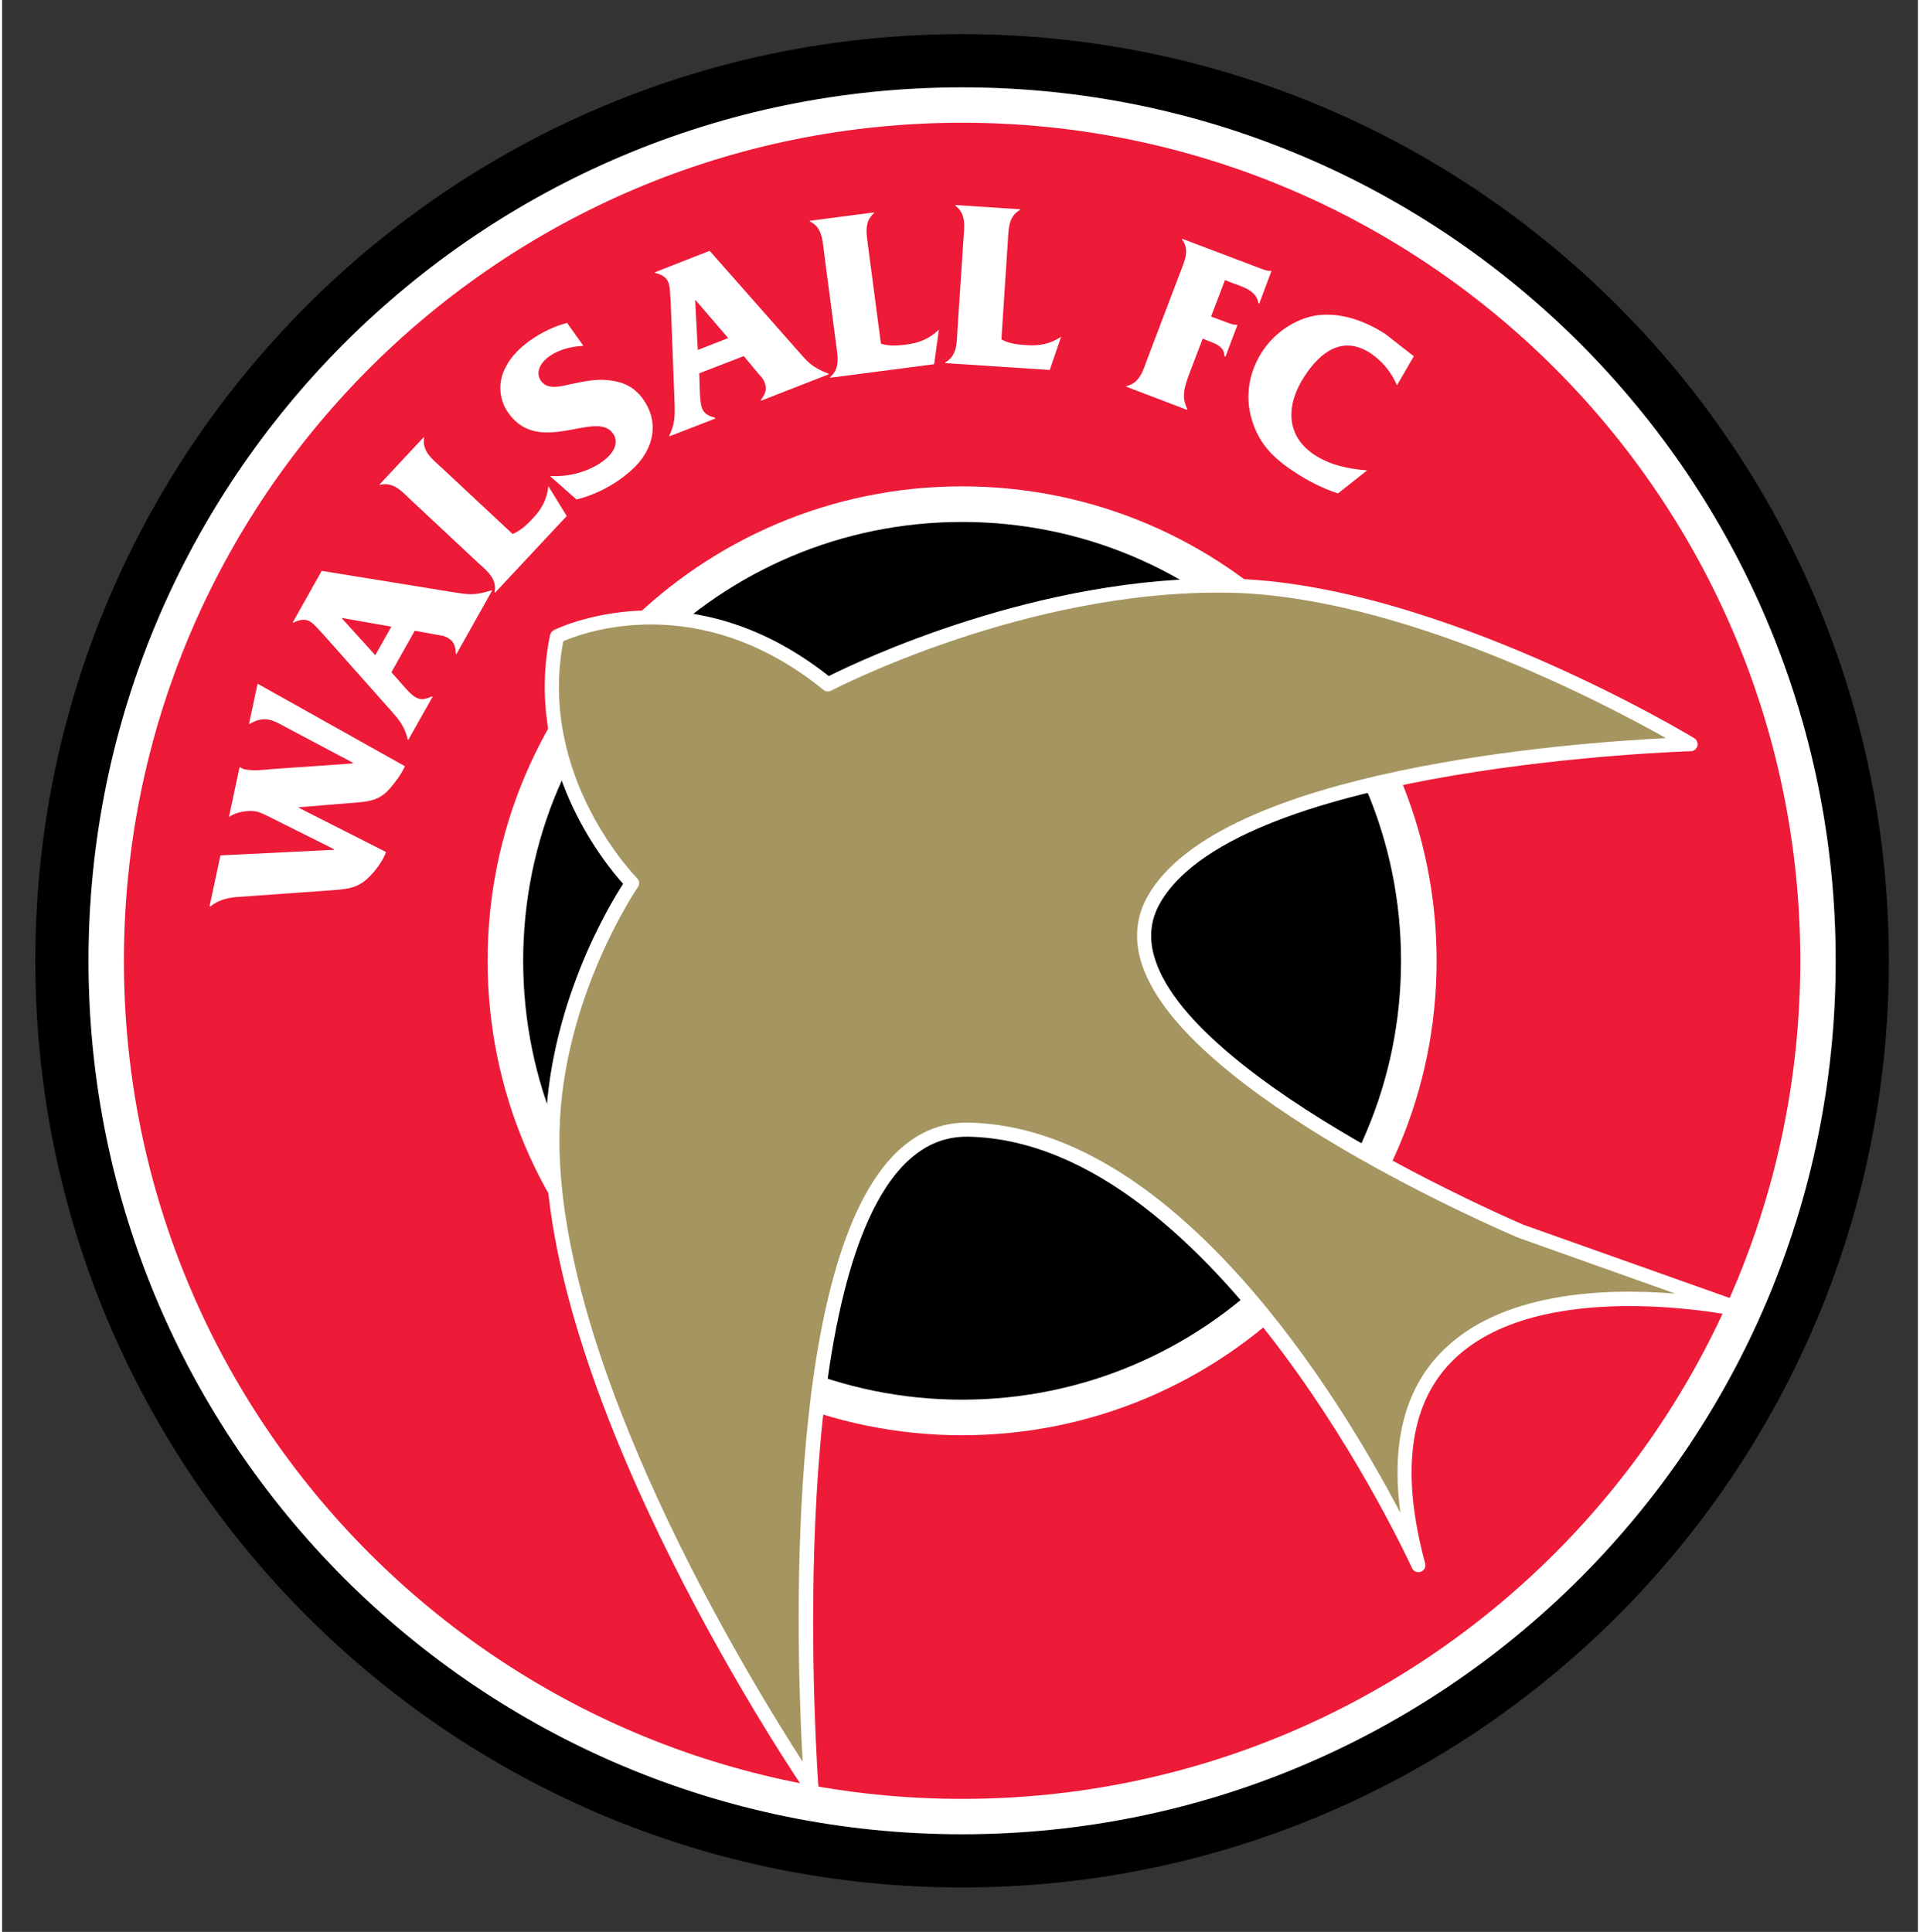
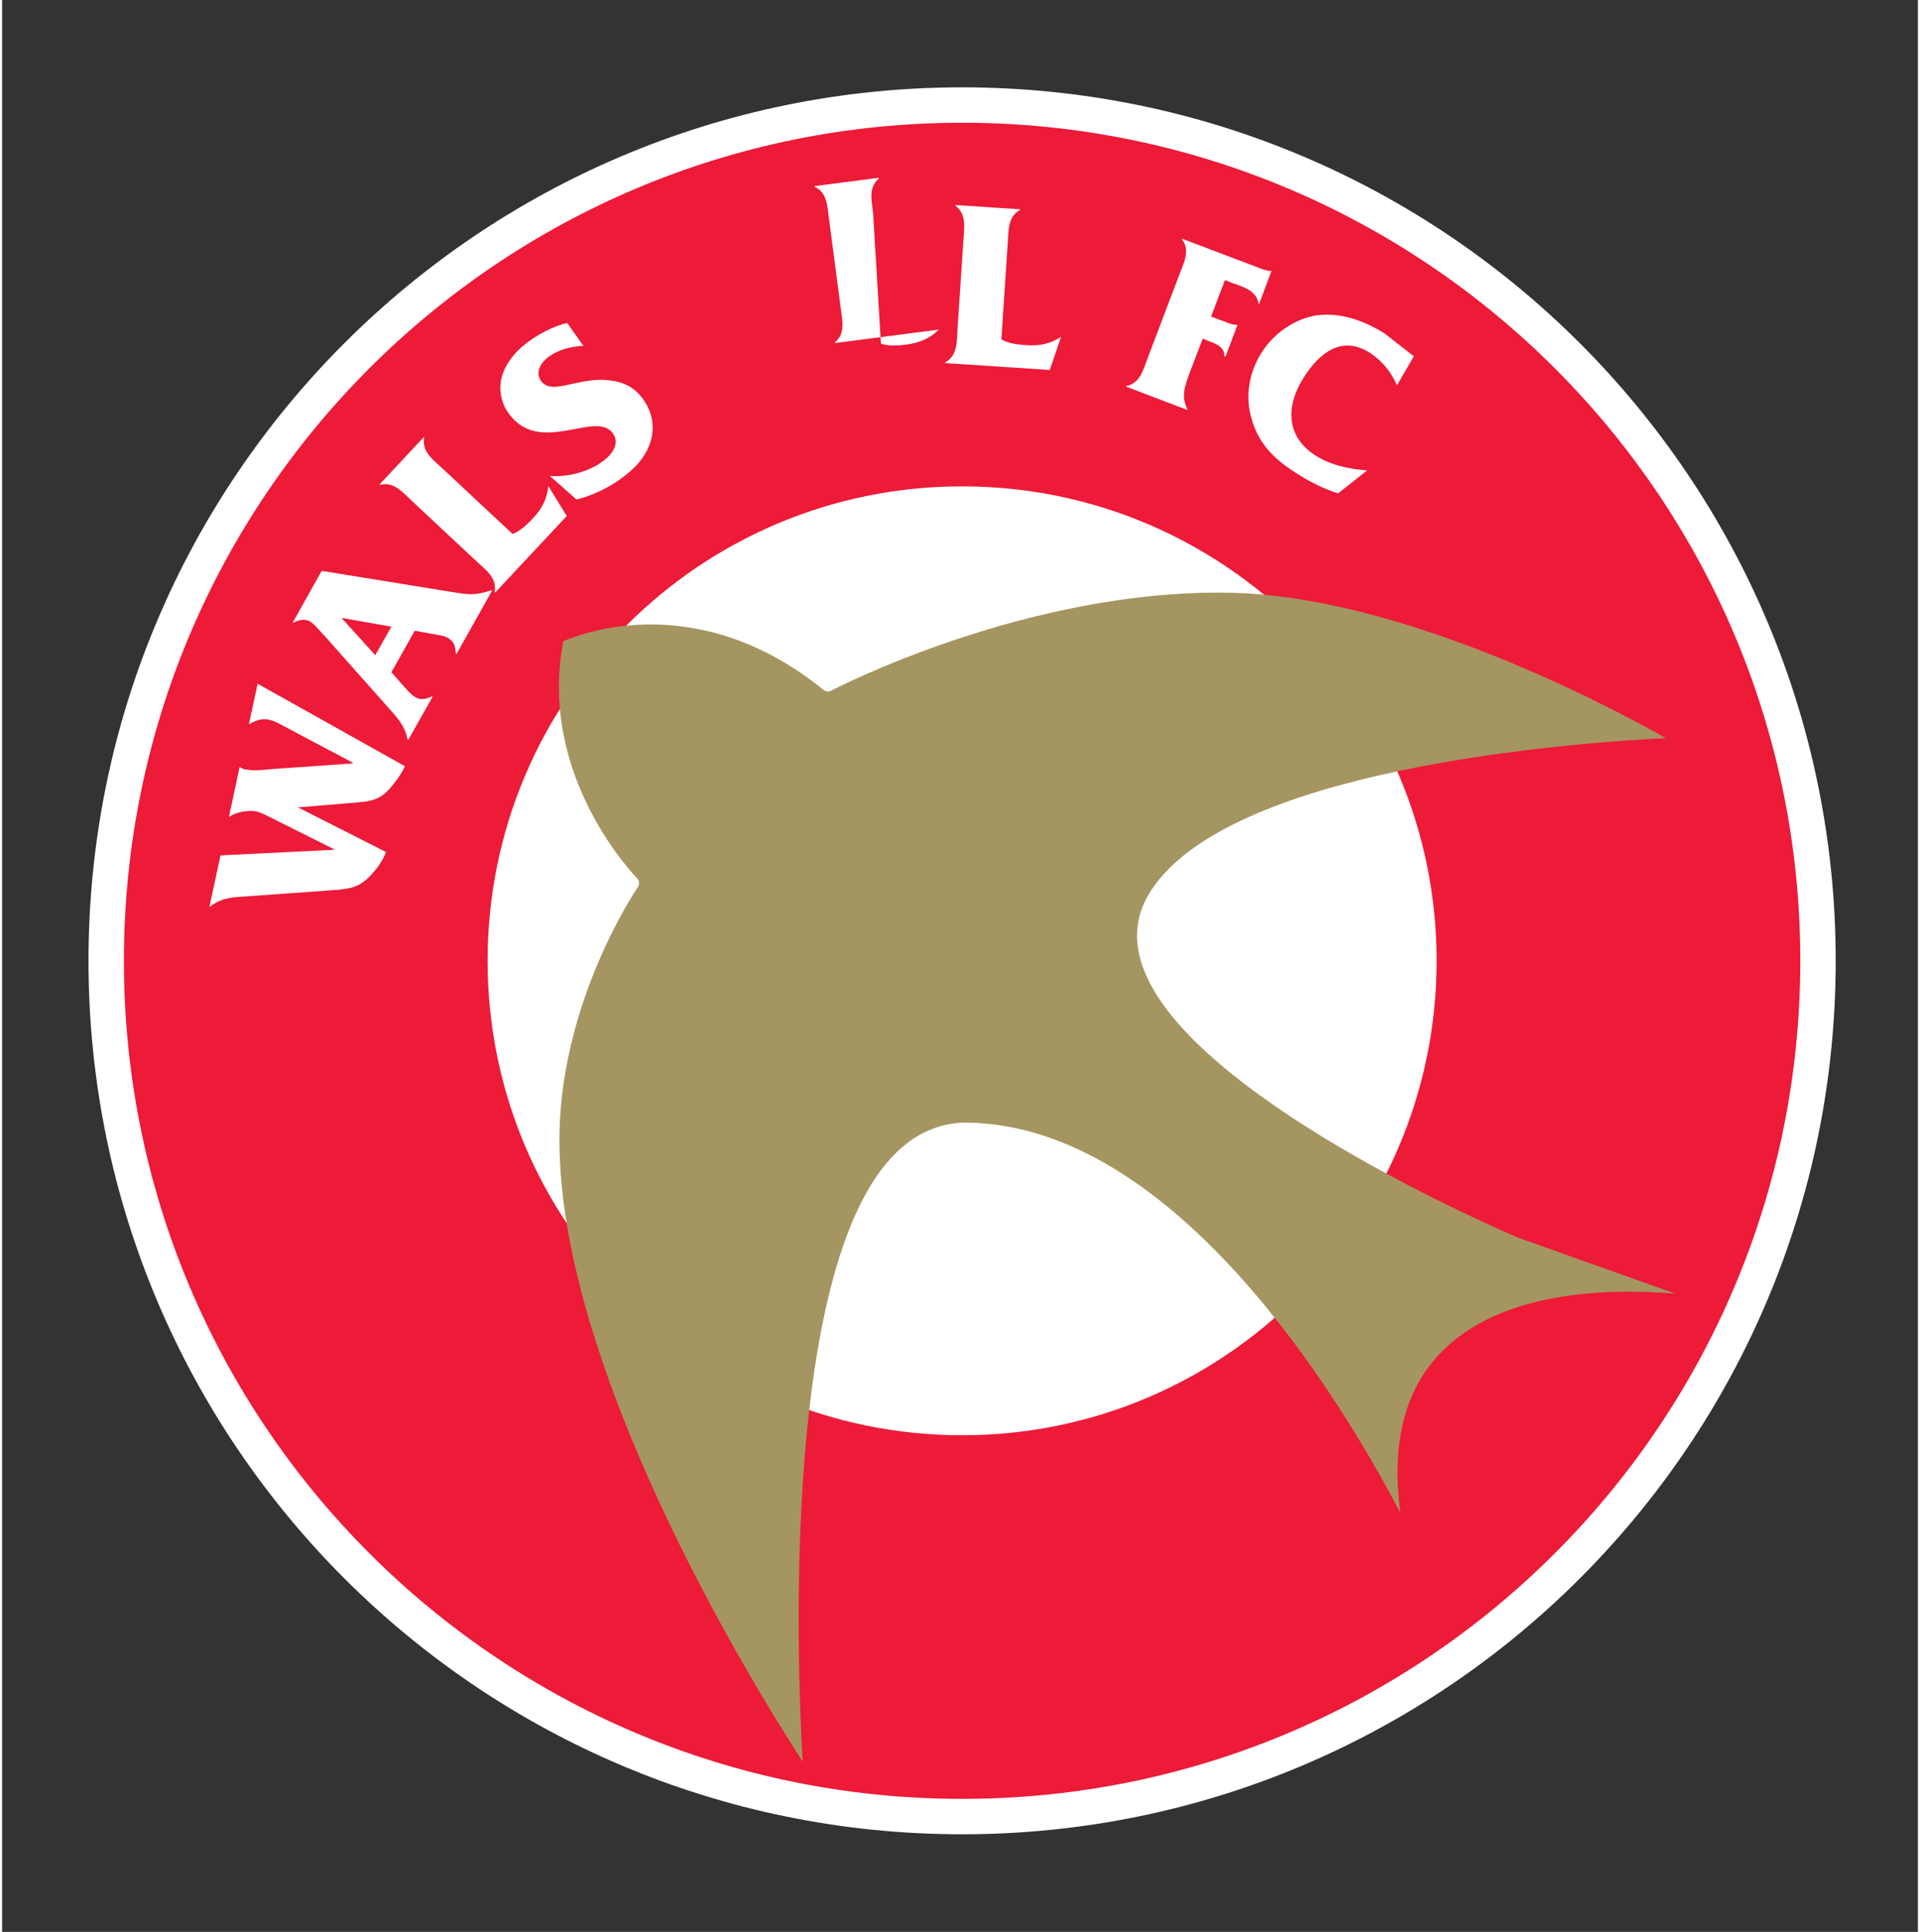
<svg xmlns="http://www.w3.org/2000/svg" version="1.2" id="Layer_1" x="0px" y="0px" width="315" height="317" viewBox="0 0 585 590" xml:space="preserve">
  <rect x="0" y="0" width="585" height="590" fill="#333333" stroke="none" />
-   <path id="path2464" d="M576.143,293.429c0,156.271-126.728,283-283,283c-156.273,0-283-126.729-283-283 c0-156.272,126.727-283,283-283C449.416,10.43,576.143,137.157,576.143,293.429" />
  <path id="path2466" fill="#FFFFFF" d="M559.898,293.429c0,147.33-119.427,266.756-266.756,266.756 c-147.331,0-266.756-119.426-266.756-266.756c0-147.329,119.425-266.755,266.756-266.755 C440.472,26.674,559.898,146.1,559.898,293.429" />
  <path id="path2468" fill="#ED1A38" d="M549.087,293.429c0,141.33-114.614,255.945-255.944,255.945 c-141.33,0-255.946-114.615-255.946-255.945S151.812,37.483,293.143,37.483C434.474,37.483,549.087,152.099,549.087,293.429" />
  <path id="path2470" fill="#FFFFFF" d="M438.039,293.429c0,80.032-64.863,144.896-144.896,144.896 c-80.033,0-144.896-64.863-144.896-144.896s64.863-144.896,144.896-144.896C373.176,148.533,438.039,213.396,438.039,293.429" />
-   <path id="path2472" d="M427.172,293.429c0,74.032-59.996,134.029-134.029,134.029c-74.033,0-134.029-59.997-134.029-134.029 s59.996-134.029,134.029-134.029C367.176,159.399,427.172,219.396,427.172,293.429" />
-   <path id="path2474" fill="#FFFFFF" d="M532.391,398.139l-67.863-24.111c-0.905-0.396-99.616-42.563-112.351-80.712 c-2.152-6.452-1.642-12.282,1.528-17.715c24.395-41.941,160.574-46.129,161.932-46.186c0.962,0,1.755-0.679,2.038-1.585 c0.226-0.906-0.169-1.868-0.963-2.377c-0.792-0.51-78.447-47.431-141.782-48.733c-58.254-1.146-113.627,25.288-122.495,29.758 c-43.395-34.334-83.588-14.248-83.981-14.023c-0.566,0.283-0.963,0.85-1.132,1.471c-8.081,39.355,16.422,69.446,22.306,75.988 c-4.493,6.951-22.96,37.679-23.721,75.756c-1.641,82.75,78.618,200.308,79.467,201.497c0.51,0.792,1.528,1.131,2.491,0.792 c0.905-0.284,1.471-1.189,1.415-2.15c-0.113-1.529-11.095-150.727,25.696-189.667c5.887-6.17,12.395-9.113,20.037-9 c75.899,1.528,134.877,130.406,135.5,131.708c-0.018-0.018-0.033-0.046-0.049-0.071c0.399,1.029,1.519,1.583,2.595,1.261 c1.133-0.283,1.813-1.473,1.474-2.604c-7.415-27.451-4.869-48.053,7.696-61.184c26.375-27.564,88.354-14.095,88.976-13.98 c1.132,0.226,2.264-0.396,2.547-1.472C534.088,399.668,533.466,398.534,532.391,398.139z" />
  <path id="path2476" fill="#A59560" d="M439.113,413.308c-10.923,11.42-14.979,27.782-12.124,48.754 c-18.314-34.913-68.493-117.942-131.865-119.221c-8.773-0.169-16.641,3.339-23.263,10.358 c-33.449,35.387-29.233,152.599-27.403,184.82c-16.798-26.007-75.616-122.146-74.25-192.234 c0.849-41.148,23.715-74.542,23.941-74.883c0.566-0.849,0.454-1.981-0.282-2.717c-0.281-0.336-30.442-30.842-22.502-72.359 c6.105-2.643,41.47-15.927,79.441,14.853c0.679,0.566,1.642,0.623,2.378,0.227c0.623-0.283,59.542-31.073,121.689-29.885 c51.706,1.036,113.473,33.294,133.193,44.398c-29.521,1.473-135.646,9.38-158.098,47.973c-3.791,6.509-4.414,13.697-1.868,21.281 c13.302,39.96,110.711,81.561,114.842,83.314c0.072,0.037,27.926,9.951,47.966,17.084 C489.493,393.314,457.17,394.412,439.113,413.308z" />
  <path id="path2478" fill="#FFFFFF" d="M117.23,260.206c-0.849,2.434-2.717,5.037-4.472,6.905c-3.678,4.019-6.621,4.358-11.829,4.755 l-28.526,2.038c-3.454,0.226-6.227,0.849-8.831,2.942l-0.226-0.056l3.339-15.565h0.113l34.526-1.698l0.057-0.169l-18.564-9.283 c-1.358-0.679-3.793-1.981-5.264-2.264c-2.151-0.452-6.339,0.17-8.094,1.642l-0.169-0.056l3.227-15.112l0.226,0.056 c0.283,0.227,0.736,0.454,1.133,0.566c2.773,0.566,5.377,0.283,8.15,0l25.017-1.754l0.057-0.227l-20.093-10.641 c-1.641-0.906-3.678-2.095-5.49-2.491c-2.15-0.453-4.188,0.227-5.887,1.302l-0.226-0.057l2.604-12.168l0.226,0.056L123.004,234 c-1.131,2.491-2.83,4.754-4.583,6.792c-2.832,3.227-5.548,3.906-9.565,4.246l-18.509,1.528L117.23,260.206" />
  <path id="path2480" fill="#FFFFFF" d="M103.76,188.72l-0.057,0.056l10.244,11.32l4.924-8.716L103.76,188.72 M118.871,205.303 l3.51,3.962c1.018,1.188,2.603,3,3.961,3.735c1.812,1.019,3.283,0.339,4.869-0.283l0.226,0.114l-7.415,13.13l-0.169-0.113 c-0.85-3.679-2.265-5.603-4.868-8.546l-20.603-23.206c-1.076-1.075-2.999-3.509-4.357-4.302c-1.699-0.962-3.51-0.453-5.095,0.396 l-0.169-0.113l8.83-15.735l39.733,6.452c4.98,0.736,6.623,1.245,12.112-0.509l0.113,0.057l0.057,0.057l-10.867,19.357l-0.169-0.114 c-0.171-2.038-0.396-3.679-2.434-4.811c-1.133-0.623-1.471-0.679-2.717-0.849l-7.415-1.358L118.871,205.303z" />
  <path id="path2482" fill="#FFFFFF" d="M155.888,163.08c2.378-0.962,4.359-2.83,6.169-4.754c2.775-2.943,4.303-5.831,4.756-9.849 l5.603,9.113l-21.849,23.375l-0.169-0.17c0.792-4.188-2.547-6.622-5.377-9.226l-19.979-18.678c-2.832-2.66-5.492-5.887-9.624-4.812 l-0.169-0.113l13.471-14.433l0.169,0.113c-0.792,4.189,2.604,6.679,5.49,9.339L155.888,163.08" />
  <path id="path2484" fill="#FFFFFF" d="M167.264,145.364c5.321,0.396,11.603-1.188,15.905-4.302c2.717-1.867,5.716-5.376,3.34-8.716 c-5.208-7.302-22.414,7.188-31.924-6.227c-2.433-3.396-3.112-7.923-1.753-11.829c1.528-4.358,4.698-7.698,8.376-10.301 c3.34-2.376,7.358-4.358,11.32-5.376l4.98,7.02c-3.678,0.169-7.471,1.075-10.47,3.226c-2.321,1.642-4.472,4.698-2.435,7.528 c2.038,2.831,6.284,1.528,9.17,0.906c3.793-0.792,7.302-1.585,11.208-1.189c4.64,0.453,8.092,2.038,10.809,5.887 c2.775,3.906,3.624,8.49,2.152,13.131c-1.699,5.037-5.151,8.32-9.396,11.376c-3.962,2.773-8.434,4.868-13.132,6.056L167.264,145.364 " />
-   <path id="path2486" fill="#FFFFFF" d="M211.752,91.65h-0.113l0.792,15.225l9.283-3.623L211.752,91.65 M212.884,114.007l0.169,5.321 c0.057,1.528,0.169,3.962,0.679,5.377c0.792,1.925,2.378,2.377,3.962,2.886l0.113,0.227l-14.037,5.434l-0.056-0.169 c1.642-3.396,1.755-5.773,1.642-9.735l-1.189-30.96c-0.169-1.528-0.113-4.641-0.679-6.056c-0.679-1.867-2.435-2.604-4.132-3 l-0.056-0.17l16.754-6.566l26.658,30.225c3.339,3.736,4.302,5.207,9.622,7.302l0.056,0.113l0.058,0.057l-20.716,8.094l-0.057-0.227 c1.188-1.641,2.038-3.056,1.188-5.263c-0.452-1.189-0.736-1.472-1.584-2.377l-4.811-5.773L212.884,114.007z" />
-   <path id="path2488" fill="#FFFFFF" d="M268.352,104.952c2.434,0.792,5.151,0.622,7.812,0.282c3.962-0.566,7.018-1.754,9.904-4.584 l-1.471,10.584l-31.752,4.131v-0.226c3.283-2.717,2.207-6.735,1.755-10.528l-3.567-27.167c-0.508-3.793-0.508-8.037-4.357-9.792 l-0.057-0.227l19.584-2.547l0.056,0.227c-3.283,2.717-2.207,6.792-1.755,10.641L268.352,104.952" />
+   <path id="path2488" fill="#FFFFFF" d="M268.352,104.952c2.434,0.792,5.151,0.622,7.812,0.282c3.962-0.566,7.018-1.754,9.904-4.584 l-31.752,4.131v-0.226c3.283-2.717,2.207-6.735,1.755-10.528l-3.567-27.167c-0.508-3.793-0.508-8.037-4.357-9.792 l-0.057-0.227l19.584-2.547l0.056,0.227c-3.283,2.717-2.207,6.792-1.755,10.641L268.352,104.952" />
  <path id="path2490" fill="#FFFFFF" d="M305.143,103.65c2.264,1.302,4.98,1.584,7.642,1.754c4.019,0.283,7.188-0.34,10.584-2.547 l-3.453,10.131l-31.923-2.094v-0.227c3.736-2.038,3.511-6.169,3.736-10.018l1.811-27.338c0.227-3.792,1.02-7.924-2.433-10.472 v-0.226l19.752,1.302l-0.057,0.226c-3.733,2.038-3.452,6.283-3.733,10.132L305.143,103.65" />
  <path id="path2492" fill="#FFFFFF" d="M362.591,113.951c-1.472,4.019-2.604,7.131-0.679,10.98l-0.113,0.226l-18.565-7.075 l0.058-0.169c4.188-0.906,5.15-4.924,6.509-8.547l9.735-25.64c1.357-3.565,3.339-7.301,0.734-10.641l0.059-0.17l24.054,9.113 c1.021,0.395,2.15,0.792,3.057,0.678l0.169,0.057l-3.735,9.961l-0.227-0.057c-0.623-3.962-4.697-5.037-8.094-6.283l-2.149-0.849 l-4.245,11.15l5.037,1.868c1.02,0.397,1.925,0.679,2.659,0.623l0.34,0.114l-3.622,9.622l-0.34-0.113 c0.057-2.944-2.772-3.906-5.264-4.813l-1.358-0.566L362.591,113.951" />
  <path id="path2494" fill="#FFFFFF" d="M425.927,117.687c-1.699-4.019-4.529-7.471-8.207-9.905 c-8.491-5.434-15.282-0.227-20.093,7.245c-5.546,8.49-5.887,18.056,3.283,23.998c4.811,3.114,10.356,4.189,15.902,4.642 l-8.886,7.019c-4.754-1.529-9.112-3.792-13.243-6.509c-6.284-4.075-10.869-8.547-13.076-16.018 c-2.149-7.075-0.904-14.49,3.171-20.772c3.678-5.66,9.962-10.075,16.754-11.094c7.3-0.962,14.715,1.754,20.771,5.66l8.773,6.849 L425.927,117.687" />
</svg>